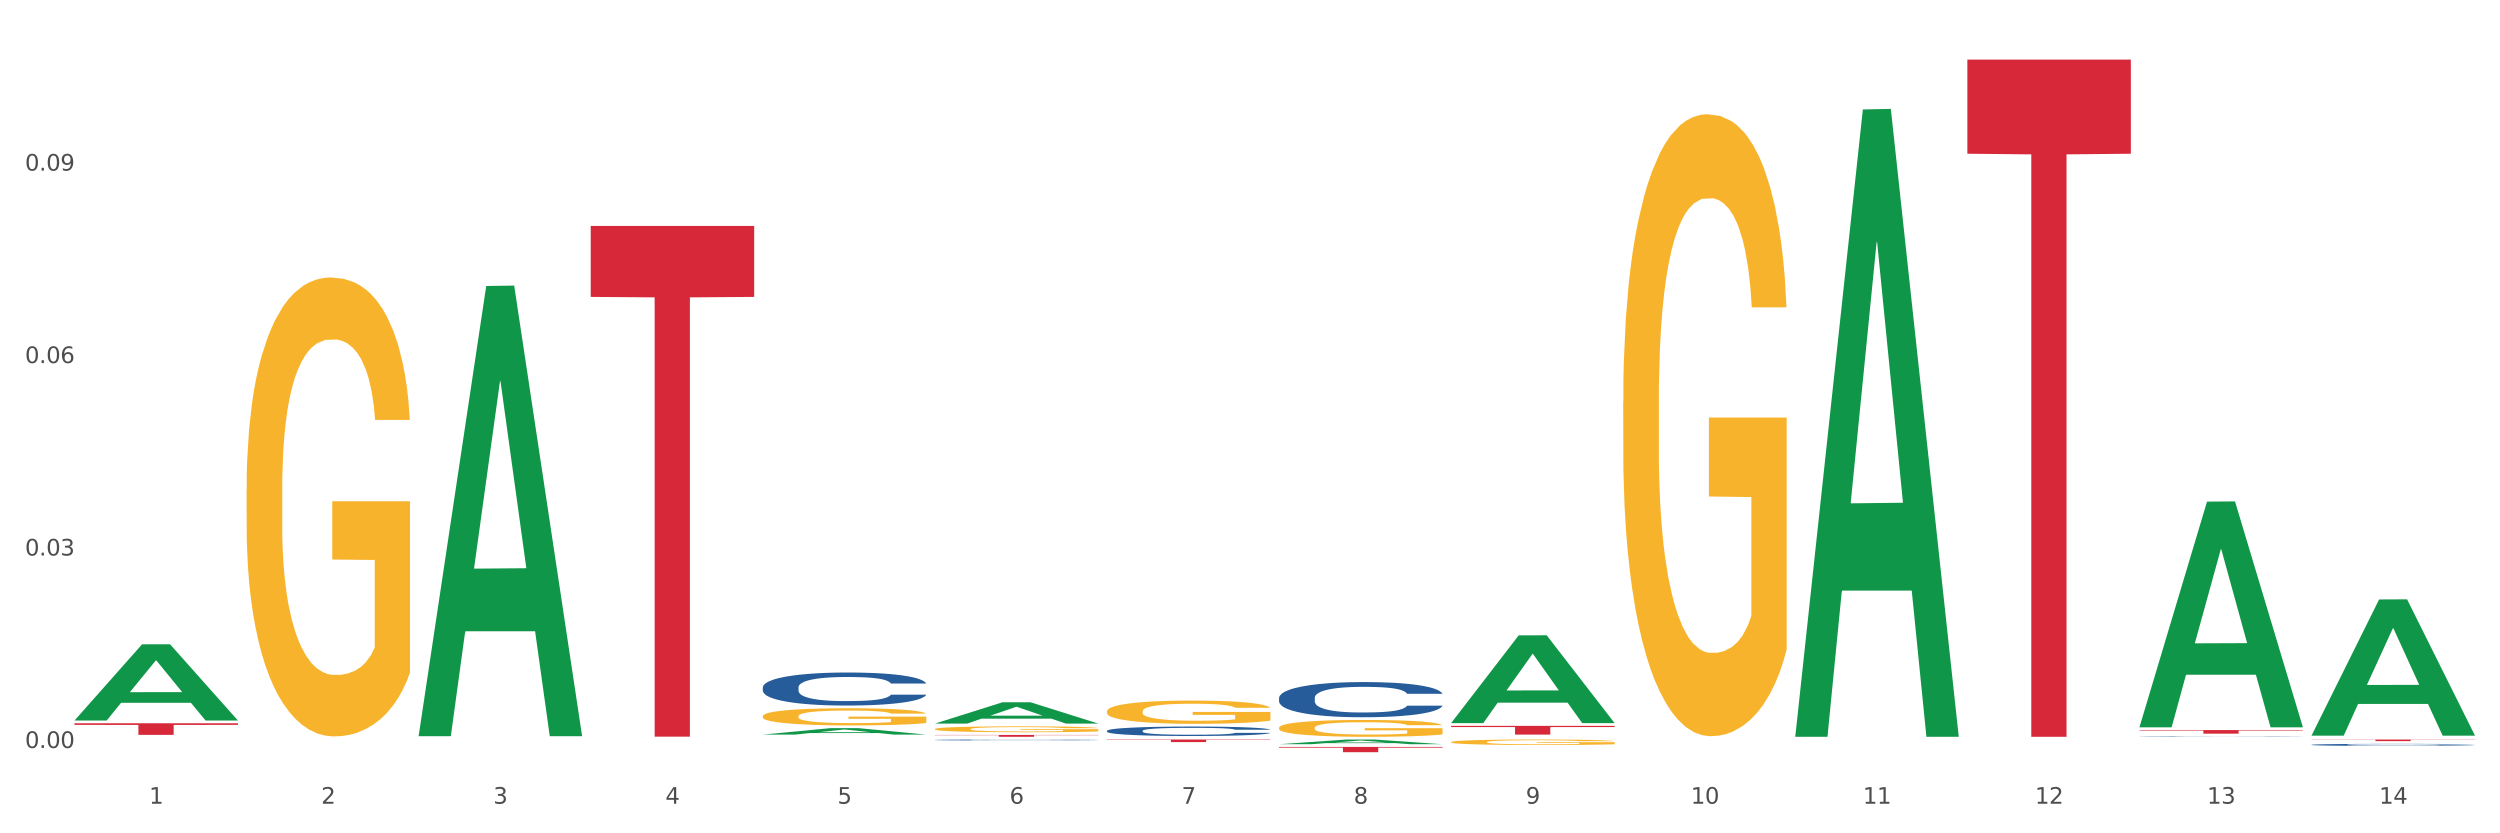
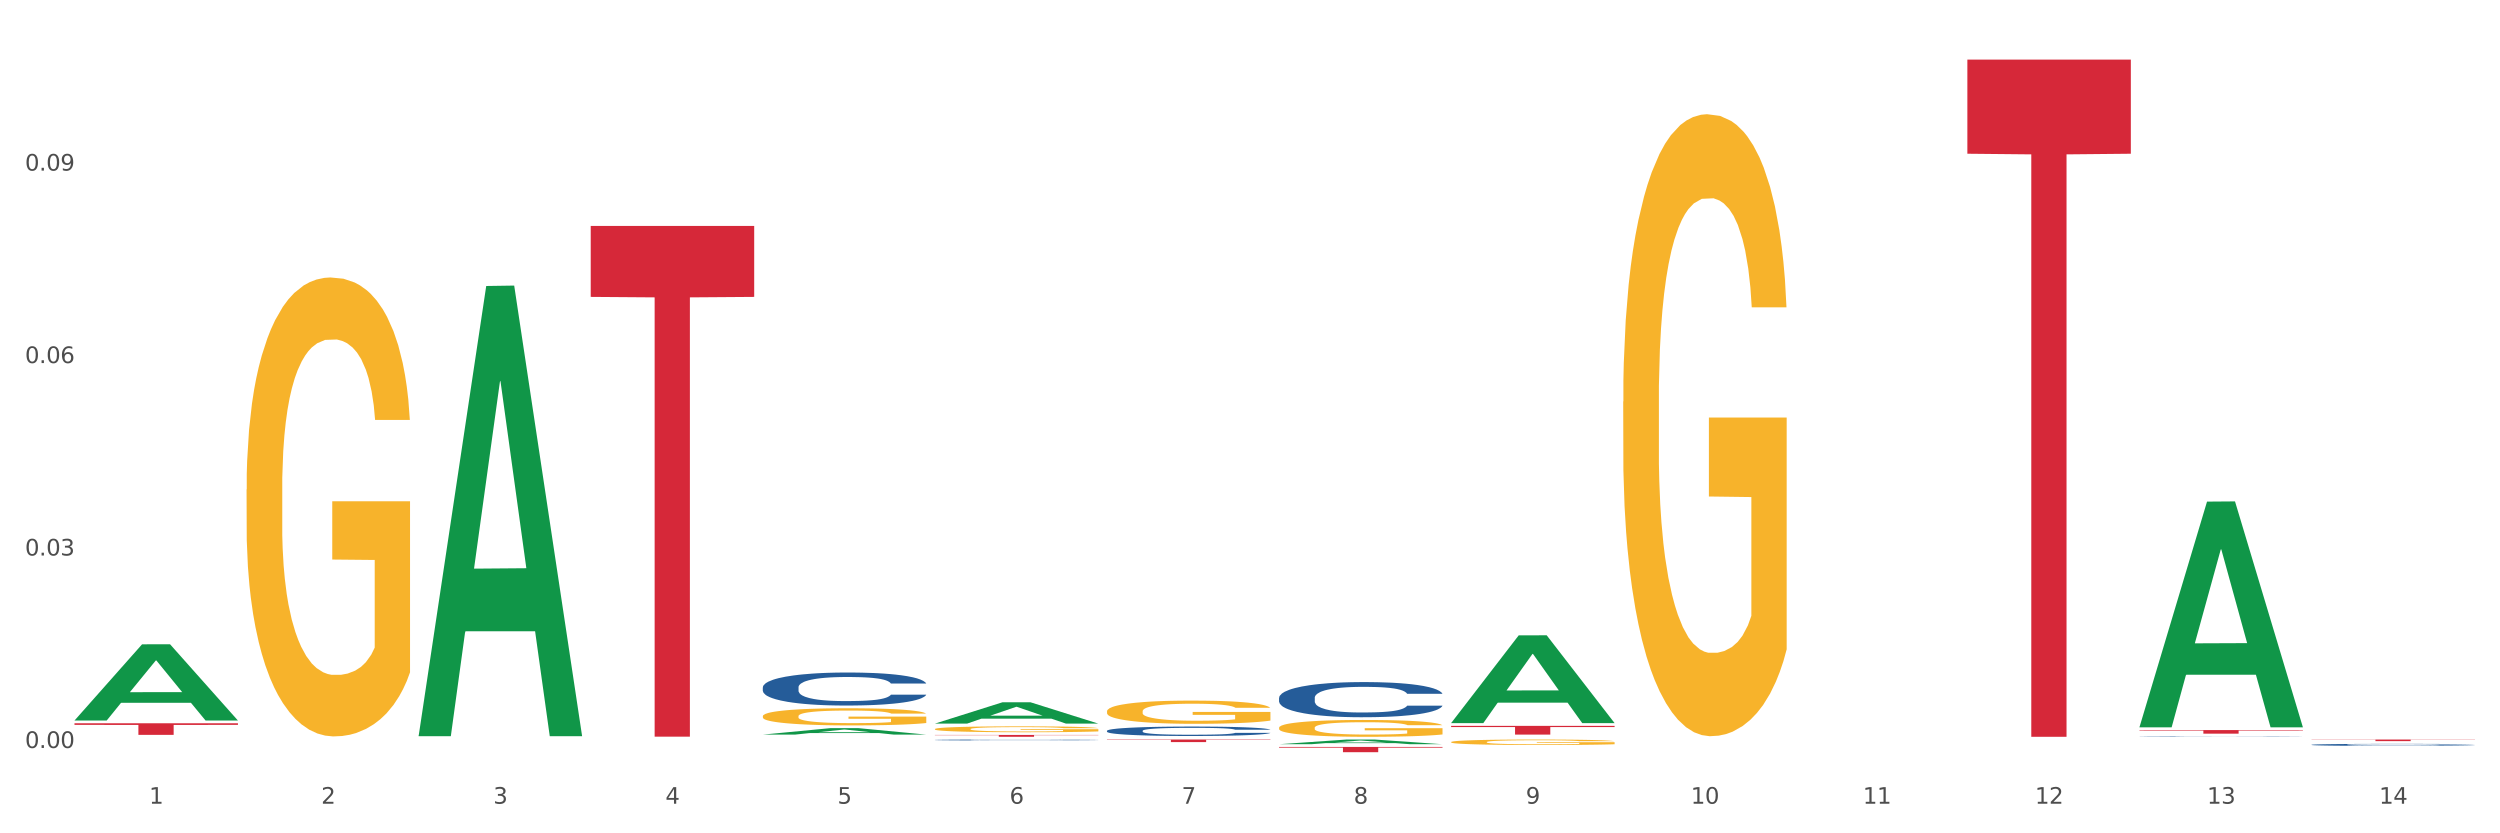
<svg xmlns="http://www.w3.org/2000/svg" xmlns:xlink="http://www.w3.org/1999/xlink" width="1080pt" height="360pt" viewBox="0 0 1080 360" version="1.1">
  <rect x="0" y="0" width="1080" height="360" fill="#333333" stroke="none" />
  <defs>
    <style type="text/css">*{stroke-linejoin: round; stroke-linecap: butt}</style>
  </defs>
  <g id="figure_1">
    <g id="patch_1">
      <path d="M 0 360  L 1080 360  L 1080 0  L 0 0  z " style="fill: #ffffff; stroke: #ffffff; stroke-linejoin: miter" />
    </g>
    <g id="axes_1">
      <g id="matplotlib.axis_1">
        <g id="xtick_1">
          <g id="text_1">
            <g style="fill: #4d4d4d" transform="translate(64.432 347.204) scale(0.096 -0.096)">
              <defs>
                <path id="DejaVuSans-31" d="M 794 531  L 1825 531  L 1825 4091  L 703 3866  L 703 4441  L 1819 4666  L 2450 4666  L 2450 531  L 3481 531  L 3481 0  L 794 0  L 794 531  z " transform="scale(0.016)" />
              </defs>
              <use xlink:href="#DejaVuSans-31" />
            </g>
          </g>
        </g>
        <g id="xtick_2">
          <g id="text_2">
            <g style="fill: #4d4d4d" transform="translate(138.771 347.204) scale(0.096 -0.096)">
              <defs>
                <path id="DejaVuSans-32" d="M 1228 531  L 3431 531  L 3431 0  L 469 0  L 469 531  Q 828 903 1448 1529  Q 2069 2156 2228 2338  Q 2531 2678 2651 2914  Q 2772 3150 2772 3378  Q 2772 3750 2511 3984  Q 2250 4219 1831 4219  Q 1534 4219 1204 4116  Q 875 4013 500 3803  L 500 4441  Q 881 4594 1212 4672  Q 1544 4750 1819 4750  Q 2544 4750 2975 4387  Q 3406 4025 3406 3419  Q 3406 3131 3298 2873  Q 3191 2616 2906 2266  Q 2828 2175 2409 1742  Q 1991 1309 1228 531  z " transform="scale(0.016)" />
              </defs>
              <use xlink:href="#DejaVuSans-32" />
            </g>
          </g>
        </g>
        <g id="xtick_3">
          <g id="text_3">
            <g style="fill: #4d4d4d" transform="translate(213.109 347.204) scale(0.096 -0.096)">
              <defs>
                <path id="DejaVuSans-33" d="M 2597 2516  Q 3050 2419 3304 2112  Q 3559 1806 3559 1356  Q 3559 666 3084 287  Q 2609 -91 1734 -91  Q 1441 -91 1130 -33  Q 819 25 488 141  L 488 750  Q 750 597 1062 519  Q 1375 441 1716 441  Q 2309 441 2620 675  Q 2931 909 2931 1356  Q 2931 1769 2642 2001  Q 2353 2234 1838 2234  L 1294 2234  L 1294 2753  L 1863 2753  Q 2328 2753 2575 2939  Q 2822 3125 2822 3475  Q 2822 3834 2567 4026  Q 2313 4219 1838 4219  Q 1578 4219 1281 4162  Q 984 4106 628 3988  L 628 4550  Q 988 4650 1302 4700  Q 1616 4750 1894 4750  Q 2613 4750 3031 4423  Q 3450 4097 3450 3541  Q 3450 3153 3228 2886  Q 3006 2619 2597 2516  z " transform="scale(0.016)" />
              </defs>
              <use xlink:href="#DejaVuSans-33" />
            </g>
          </g>
        </g>
        <g id="xtick_4">
          <g id="text_4">
            <g style="fill: #4d4d4d" transform="translate(287.448 347.204) scale(0.096 -0.096)">
              <defs>
                <path id="DejaVuSans-34" d="M 2419 4116  L 825 1625  L 2419 1625  L 2419 4116  z M 2253 4666  L 3047 4666  L 3047 1625  L 3713 1625  L 3713 1100  L 3047 1100  L 3047 0  L 2419 0  L 2419 1100  L 313 1100  L 313 1709  L 2253 4666  z " transform="scale(0.016)" />
              </defs>
              <use xlink:href="#DejaVuSans-34" />
            </g>
          </g>
        </g>
        <g id="xtick_5">
          <g id="text_5">
            <g style="fill: #4d4d4d" transform="translate(361.787 347.204) scale(0.096 -0.096)">
              <defs>
                <path id="DejaVuSans-35" d="M 691 4666  L 3169 4666  L 3169 4134  L 1269 4134  L 1269 2991  Q 1406 3038 1543 3061  Q 1681 3084 1819 3084  Q 2600 3084 3056 2656  Q 3513 2228 3513 1497  Q 3513 744 3044 326  Q 2575 -91 1722 -91  Q 1428 -91 1123 -41  Q 819 9 494 109  L 494 744  Q 775 591 1075 516  Q 1375 441 1709 441  Q 2250 441 2565 725  Q 2881 1009 2881 1497  Q 2881 1984 2565 2268  Q 2250 2553 1709 2553  Q 1456 2553 1204 2497  Q 953 2441 691 2322  L 691 4666  z " transform="scale(0.016)" />
              </defs>
              <use xlink:href="#DejaVuSans-35" />
            </g>
          </g>
        </g>
        <g id="xtick_6">
          <g id="text_6">
            <g style="fill: #4d4d4d" transform="translate(436.125 347.204) scale(0.096 -0.096)">
              <defs>
                <path id="DejaVuSans-36" d="M 2113 2584  Q 1688 2584 1439 2293  Q 1191 2003 1191 1497  Q 1191 994 1439 701  Q 1688 409 2113 409  Q 2538 409 2786 701  Q 3034 994 3034 1497  Q 3034 2003 2786 2293  Q 2538 2584 2113 2584  z M 3366 4563  L 3366 3988  Q 3128 4100 2886 4159  Q 2644 4219 2406 4219  Q 1781 4219 1451 3797  Q 1122 3375 1075 2522  Q 1259 2794 1537 2939  Q 1816 3084 2150 3084  Q 2853 3084 3261 2657  Q 3669 2231 3669 1497  Q 3669 778 3244 343  Q 2819 -91 2113 -91  Q 1303 -91 875 529  Q 447 1150 447 2328  Q 447 3434 972 4092  Q 1497 4750 2381 4750  Q 2619 4750 2861 4703  Q 3103 4656 3366 4563  z " transform="scale(0.016)" />
              </defs>
              <use xlink:href="#DejaVuSans-36" />
            </g>
          </g>
        </g>
        <g id="xtick_7">
          <g id="text_7">
            <g style="fill: #4d4d4d" transform="translate(510.464 347.204) scale(0.096 -0.096)">
              <defs>
                <path id="DejaVuSans-37" d="M 525 4666  L 3525 4666  L 3525 4397  L 1831 0  L 1172 0  L 2766 4134  L 525 4134  L 525 4666  z " transform="scale(0.016)" />
              </defs>
              <use xlink:href="#DejaVuSans-37" />
            </g>
          </g>
        </g>
        <g id="xtick_8">
          <g id="text_8">
            <g style="fill: #4d4d4d" transform="translate(584.803 347.204) scale(0.096 -0.096)">
              <defs>
                <path id="DejaVuSans-38" d="M 2034 2216  Q 1584 2216 1326 1975  Q 1069 1734 1069 1313  Q 1069 891 1326 650  Q 1584 409 2034 409  Q 2484 409 2743 651  Q 3003 894 3003 1313  Q 3003 1734 2745 1975  Q 2488 2216 2034 2216  z M 1403 2484  Q 997 2584 770 2862  Q 544 3141 544 3541  Q 544 4100 942 4425  Q 1341 4750 2034 4750  Q 2731 4750 3128 4425  Q 3525 4100 3525 3541  Q 3525 3141 3298 2862  Q 3072 2584 2669 2484  Q 3125 2378 3379 2068  Q 3634 1759 3634 1313  Q 3634 634 3220 271  Q 2806 -91 2034 -91  Q 1263 -91 848 271  Q 434 634 434 1313  Q 434 1759 690 2068  Q 947 2378 1403 2484  z M 1172 3481  Q 1172 3119 1398 2916  Q 1625 2713 2034 2713  Q 2441 2713 2670 2916  Q 2900 3119 2900 3481  Q 2900 3844 2670 4047  Q 2441 4250 2034 4250  Q 1625 4250 1398 4047  Q 1172 3844 1172 3481  z " transform="scale(0.016)" />
              </defs>
              <use xlink:href="#DejaVuSans-38" />
            </g>
          </g>
        </g>
        <g id="xtick_9">
          <g id="text_9">
            <g style="fill: #4d4d4d" transform="translate(659.142 347.204) scale(0.096 -0.096)">
              <defs>
                <path id="DejaVuSans-39" d="M 703 97  L 703 672  Q 941 559 1184 500  Q 1428 441 1663 441  Q 2288 441 2617 861  Q 2947 1281 2994 2138  Q 2813 1869 2534 1725  Q 2256 1581 1919 1581  Q 1219 1581 811 2004  Q 403 2428 403 3163  Q 403 3881 828 4315  Q 1253 4750 1959 4750  Q 2769 4750 3195 4129  Q 3622 3509 3622 2328  Q 3622 1225 3098 567  Q 2575 -91 1691 -91  Q 1453 -91 1209 -44  Q 966 3 703 97  z M 1959 2075  Q 2384 2075 2632 2365  Q 2881 2656 2881 3163  Q 2881 3666 2632 3958  Q 2384 4250 1959 4250  Q 1534 4250 1286 3958  Q 1038 3666 1038 3163  Q 1038 2656 1286 2365  Q 1534 2075 1959 2075  z " transform="scale(0.016)" />
              </defs>
              <use xlink:href="#DejaVuSans-39" />
            </g>
          </g>
        </g>
        <g id="xtick_10">
          <g id="text_10">
            <g style="fill: #4d4d4d" transform="translate(730.426 347.204) scale(0.096 -0.096)">
              <defs>
                <path id="DejaVuSans-30" d="M 2034 4250  Q 1547 4250 1301 3770  Q 1056 3291 1056 2328  Q 1056 1369 1301 889  Q 1547 409 2034 409  Q 2525 409 2770 889  Q 3016 1369 3016 2328  Q 3016 3291 2770 3770  Q 2525 4250 2034 4250  z M 2034 4750  Q 2819 4750 3233 4129  Q 3647 3509 3647 2328  Q 3647 1150 3233 529  Q 2819 -91 2034 -91  Q 1250 -91 836 529  Q 422 1150 422 2328  Q 422 3509 836 4129  Q 1250 4750 2034 4750  z " transform="scale(0.016)" />
              </defs>
              <use xlink:href="#DejaVuSans-31" />
              <use xlink:href="#DejaVuSans-30" transform="translate(63.623 0)" />
            </g>
          </g>
        </g>
        <g id="xtick_11">
          <g id="text_11">
            <g style="fill: #4d4d4d" transform="translate(804.765 347.204) scale(0.096 -0.096)">
              <use xlink:href="#DejaVuSans-31" />
              <use xlink:href="#DejaVuSans-31" transform="translate(63.623 0)" />
            </g>
          </g>
        </g>
        <g id="xtick_12">
          <g id="text_12">
            <g style="fill: #4d4d4d" transform="translate(879.104 347.204) scale(0.096 -0.096)">
              <use xlink:href="#DejaVuSans-31" />
              <use xlink:href="#DejaVuSans-32" transform="translate(63.623 0)" />
            </g>
          </g>
        </g>
        <g id="xtick_13">
          <g id="text_13">
            <g style="fill: #4d4d4d" transform="translate(953.442 347.204) scale(0.096 -0.096)">
              <use xlink:href="#DejaVuSans-31" />
              <use xlink:href="#DejaVuSans-33" transform="translate(63.623 0)" />
            </g>
          </g>
        </g>
        <g id="xtick_14">
          <g id="text_14">
            <g style="fill: #4d4d4d" transform="translate(1027.781 347.204) scale(0.096 -0.096)">
              <use xlink:href="#DejaVuSans-31" />
              <use xlink:href="#DejaVuSans-34" transform="translate(63.623 0)" />
            </g>
          </g>
        </g>
        <g id="xtick_15" />
        <g id="xtick_16" />
        <g id="xtick_17" />
        <g id="xtick_18" />
        <g id="xtick_19" />
        <g id="xtick_20" />
        <g id="xtick_21" />
        <g id="xtick_22" />
        <g id="xtick_23" />
        <g id="xtick_24" />
        <g id="xtick_25" />
        <g id="xtick_26" />
        <g id="xtick_27" />
      </g>
      <g id="matplotlib.axis_2">
        <g id="ytick_1">
          <g id="text_15">
            <g style="fill: #4d4d4d" transform="translate(10.8 323.122) scale(0.096 -0.096)">
              <defs>
                <path id="DejaVuSans-2e" d="M 684 794  L 1344 794  L 1344 0  L 684 0  L 684 794  z " transform="scale(0.016)" />
              </defs>
              <use xlink:href="#DejaVuSans-30" />
              <use xlink:href="#DejaVuSans-2e" transform="translate(63.623 0)" />
              <use xlink:href="#DejaVuSans-30" transform="translate(95.41 0)" />
              <use xlink:href="#DejaVuSans-30" transform="translate(159.033 0)" />
            </g>
          </g>
        </g>
        <g id="ytick_2">
          <g id="text_16">
            <g style="fill: #4d4d4d" transform="translate(10.8 239.983) scale(0.096 -0.096)">
              <use xlink:href="#DejaVuSans-30" />
              <use xlink:href="#DejaVuSans-2e" transform="translate(63.623 0)" />
              <use xlink:href="#DejaVuSans-30" transform="translate(95.41 0)" />
              <use xlink:href="#DejaVuSans-33" transform="translate(159.033 0)" />
            </g>
          </g>
        </g>
        <g id="ytick_3">
          <g id="text_17">
            <g style="fill: #4d4d4d" transform="translate(10.8 156.844) scale(0.096 -0.096)">
              <use xlink:href="#DejaVuSans-30" />
              <use xlink:href="#DejaVuSans-2e" transform="translate(63.623 0)" />
              <use xlink:href="#DejaVuSans-30" transform="translate(95.41 0)" />
              <use xlink:href="#DejaVuSans-36" transform="translate(159.033 0)" />
            </g>
          </g>
        </g>
        <g id="ytick_4">
          <g id="text_18">
            <g style="fill: #4d4d4d" transform="translate(10.8 73.705) scale(0.096 -0.096)">
              <use xlink:href="#DejaVuSans-30" />
              <use xlink:href="#DejaVuSans-2e" transform="translate(63.623 0)" />
              <use xlink:href="#DejaVuSans-30" transform="translate(95.41 0)" />
              <use xlink:href="#DejaVuSans-39" transform="translate(159.033 0)" />
            </g>
          </g>
        </g>
        <g id="ytick_5" />
        <g id="ytick_6" />
        <g id="ytick_7" />
        <g id="ytick_8" />
      </g>
      <g id="PolyCollection_1">
        <path d="M 32.175 311.223  L 32.248 311.192  L 61.37 278.343  L 73.456 278.312  L 102.797 311.285  L 88.818 311.285  L 82.484 303.606  L 52.415 303.606  L 52.197 303.73  L 46.081 311.285  L 32.175 311.285  L 32.175 311.223  L 56.201 299.024  L 78.698 298.993  L 67.559 285.34  L 67.413 285.278  L 67.267 285.371  L 56.128 298.993  L 56.201 299.024  L 32.175 311.223  z " clip-path="url(#p5953a9f8f7)" style="fill: #109648" />
        <path d="M 478.207 315.705  L 478.291 315.701  L 478.291 315.597  L 478.541 315.455  L 479.459 315.194  L 480.628 314.997  L 482.632 314.766  L 483.717 314.669  L 485.136 314.561  L 488.058 314.385  L 491.397 314.236  L 493.734 314.154  L 495.487 314.102  L 499.41 314.009  L 501.664 313.968  L 504.002 313.934  L 506.005 313.912  L 509.344 313.886  L 512.016 313.875  L 515.104 313.871  L 517.692 313.875  L 521.115 313.89  L 526.123 313.934  L 528.043 313.96  L 530.631 314.005  L 533.302 314.065  L 535.473 314.125  L 537.977 314.21  L 540.565 314.322  L 543.069 314.464  L 544.822 314.594  L 546.241 314.732  L 547.493 314.9  L 548.412 315.083  L 548.829 315.235  L 533.553 315.235  L 533.135 315.097  L 532.301 314.948  L 531.466 314.848  L 530.548 314.766  L 529.128 314.672  L 527.876 314.613  L 525.789 314.542  L 523.869 314.497  L 522.283 314.471  L 520.363 314.449  L 516.273 314.426  L 513.351 314.426  L 511.515 314.434  L 509.261 314.453  L 507.341 314.479  L 505.087 314.523  L 503.334 314.572  L 501.581 314.635  L 500.579 314.68  L 499.077 314.762  L 498.075 314.829  L 496.739 314.945  L 495.988 315.027  L 494.652 315.239  L 494.068 315.396  L 493.818 315.504  L 493.651 315.623  L 493.651 316.205  L 494.151 316.466  L 494.569 316.577  L 495.237 316.704  L 496.489 316.868  L 498.325 317.028  L 500.245 317.144  L 501.831 317.215  L 503.334 317.267  L 504.837 317.308  L 506.673 317.345  L 508.176 317.368  L 510.429 317.39  L 513.101 317.401  L 515.188 317.401  L 519.445 317.383  L 521.365 317.364  L 523.202 317.338  L 525.205 317.297  L 526.791 317.252  L 527.709 317.219  L 529.212 317.148  L 530.381 317.073  L 531.382 316.987  L 532.05 316.913  L 532.801 316.801  L 533.386 316.674  L 533.553 316.607  L 548.829 316.607  L 548.495 316.741  L 547.911 316.872  L 546.742 317.047  L 545.824 317.148  L 544.405 317.271  L 542.902 317.375  L 540.815 317.491  L 538.895 317.576  L 536.892 317.651  L 534.721 317.718  L 530.798 317.811  L 529.379 317.837  L 526.374 317.882  L 524.036 317.908  L 520.614 317.934  L 517.108 317.949  L 513.435 317.953  L 510.179 317.945  L 506.59 317.923  L 504.336 317.901  L 501.831 317.867  L 498.91 317.815  L 496.155 317.752  L 493.567 317.677  L 491.146 317.591  L 488.892 317.494  L 485.971 317.334  L 483.8 317.178  L 482.214 317.032  L 481.129 316.909  L 480.044 316.753  L 479.459 316.644  L 478.541 316.384  L 478.207 316.141  L 478.207 315.705  z " clip-path="url(#p5953a9f8f7)" style="fill: #255c99" />
        <path d="M 552.546 301.483  L 552.629 301.469  L 552.629 301.081  L 552.88 300.554  L 553.798 299.583  L 554.967 298.847  L 556.97 297.987  L 558.055 297.627  L 559.475 297.224  L 562.396 296.572  L 565.735 296.017  L 568.073 295.712  L 569.826 295.518  L 573.749 295.171  L 576.003 295.018  L 578.34 294.893  L 580.344 294.81  L 583.683 294.713  L 586.354 294.672  L 589.443 294.658  L 592.031 294.672  L 595.453 294.727  L 600.462 294.893  L 602.382 294.991  L 604.97 295.157  L 607.641 295.379  L 609.811 295.601  L 612.316 295.92  L 614.903 296.336  L 617.408 296.863  L 619.161 297.349  L 620.58 297.862  L 621.832 298.487  L 622.75 299.166  L 623.168 299.735  L 607.891 299.735  L 607.474 299.222  L 606.639 298.667  L 605.804 298.292  L 604.886 297.987  L 603.467 297.64  L 602.215 297.418  L 600.128 297.155  L 598.208 296.988  L 596.622 296.891  L 594.702 296.808  L 590.612 296.725  L 587.69 296.725  L 585.853 296.752  L 583.6 296.822  L 581.68 296.919  L 579.426 297.085  L 577.673 297.266  L 575.92 297.502  L 574.918 297.668  L 573.415 297.973  L 572.414 298.223  L 571.078 298.653  L 570.327 298.958  L 568.991 299.749  L 568.407 300.332  L 568.156 300.734  L 567.989 301.178  L 567.989 303.342  L 568.49 304.313  L 568.908 304.73  L 569.575 305.201  L 570.827 305.812  L 572.664 306.408  L 574.584 306.838  L 576.17 307.102  L 577.673 307.296  L 579.175 307.449  L 581.012 307.588  L 582.514 307.671  L 584.768 307.754  L 587.439 307.796  L 589.526 307.796  L 593.784 307.726  L 595.704 307.657  L 597.54 307.56  L 599.544 307.407  L 601.13 307.241  L 602.048 307.116  L 603.551 306.852  L 604.719 306.575  L 605.721 306.256  L 606.389 305.978  L 607.14 305.562  L 607.724 305.09  L 607.891 304.841  L 623.168 304.841  L 622.834 305.34  L 622.249 305.826  L 621.081 306.478  L 620.163 306.852  L 618.743 307.31  L 617.241 307.699  L 615.154 308.129  L 613.234 308.448  L 611.23 308.725  L 609.06 308.975  L 605.137 309.322  L 603.718 309.419  L 600.712 309.585  L 598.375 309.682  L 594.952 309.78  L 591.446 309.835  L 587.773 309.849  L 584.518 309.821  L 580.928 309.738  L 578.674 309.655  L 576.17 309.53  L 573.248 309.336  L 570.494 309.1  L 567.906 308.822  L 565.485 308.503  L 563.231 308.142  L 560.309 307.546  L 558.139 306.963  L 556.553 306.422  L 555.468 305.964  L 554.382 305.382  L 553.798 304.979  L 552.88 304.008  L 552.546 303.106  L 552.546 301.483  z " clip-path="url(#p5953a9f8f7)" style="fill: #255c99" />
        <path d="M 924.24 318.196  L 924.323 318.196  L 924.323 318.191  L 924.573 318.185  L 925.492 318.173  L 926.66 318.164  L 928.664 318.153  L 929.749 318.149  L 931.168 318.144  L 934.09 318.136  L 937.429 318.129  L 939.766 318.125  L 941.519 318.123  L 945.443 318.118  L 947.697 318.117  L 950.034 318.115  L 952.037 318.114  L 955.377 318.113  L 958.048 318.112  L 961.136 318.112  L 963.724 318.112  L 967.147 318.113  L 972.155 318.115  L 974.075 318.116  L 976.663 318.118  L 979.335 318.121  L 981.505 318.124  L 984.009 318.128  L 986.597 318.133  L 989.101 318.139  L 990.854 318.145  L 992.273 318.152  L 993.526 318.159  L 994.444 318.168  L 994.861 318.175  L 979.585 318.175  L 979.168 318.168  L 978.333 318.162  L 977.498 318.157  L 976.58 318.153  L 975.161 318.149  L 973.908 318.146  L 971.822 318.143  L 969.902 318.141  L 968.316 318.14  L 966.396 318.139  L 962.305 318.138  L 959.383 318.138  L 957.547 318.138  L 955.293 318.139  L 953.373 318.14  L 951.119 318.142  L 949.366 318.144  L 947.613 318.147  L 946.611 318.149  L 945.109 318.153  L 944.107 318.156  L 942.771 318.161  L 942.02 318.165  L 940.685 318.175  L 940.1 318.182  L 939.85 318.187  L 939.683 318.193  L 939.683 318.219  L 940.184 318.231  L 940.601 318.236  L 941.269 318.242  L 942.521 318.25  L 944.358 318.257  L 946.278 318.262  L 947.864 318.266  L 949.366 318.268  L 950.869 318.27  L 952.705 318.272  L 954.208 318.273  L 956.462 318.274  L 959.133 318.274  L 961.22 318.274  L 965.477 318.273  L 967.397 318.273  L 969.234 318.271  L 971.237 318.269  L 972.823 318.267  L 973.742 318.266  L 975.244 318.263  L 976.413 318.259  L 977.415 318.255  L 978.082 318.252  L 978.834 318.247  L 979.418 318.241  L 979.585 318.238  L 994.861 318.238  L 994.527 318.244  L 993.943 318.25  L 992.774 318.258  L 991.856 318.263  L 990.437 318.268  L 988.934 318.273  L 986.847 318.278  L 984.927 318.282  L 982.924 318.286  L 980.754 318.289  L 976.83 318.293  L 975.411 318.294  L 972.406 318.296  L 970.069 318.298  L 966.646 318.299  L 963.14 318.299  L 959.467 318.3  L 956.211 318.299  L 952.622 318.298  L 950.368 318.297  L 947.864 318.296  L 944.942 318.293  L 942.187 318.29  L 939.599 318.287  L 937.178 318.283  L 934.925 318.279  L 932.003 318.271  L 929.832 318.264  L 928.246 318.257  L 927.161 318.252  L 926.076 318.244  L 925.492 318.24  L 924.573 318.228  L 924.24 318.216  L 924.24 318.196  z " clip-path="url(#p5953a9f8f7)" style="fill: #255c99" />
        <path d="M 998.578 321.744  L 998.662 321.743  L 998.662 321.721  L 998.912 321.691  L 999.83 321.635  L 1000.999 321.592  L 1003.003 321.543  L 1004.088 321.522  L 1005.507 321.499  L 1008.429 321.461  L 1011.768 321.429  L 1014.105 321.411  L 1015.858 321.4  L 1019.781 321.38  L 1022.035 321.371  L 1024.373 321.364  L 1026.376 321.359  L 1029.715 321.354  L 1032.387 321.351  L 1035.475 321.351  L 1038.063 321.351  L 1041.486 321.355  L 1046.494 321.364  L 1048.414 321.37  L 1051.002 321.379  L 1053.673 321.392  L 1055.844 321.405  L 1058.348 321.423  L 1060.936 321.447  L 1063.44 321.478  L 1065.193 321.506  L 1066.612 321.535  L 1067.864 321.571  L 1068.783 321.611  L 1069.2 321.643  L 1053.924 321.643  L 1053.506 321.614  L 1052.671 321.582  L 1051.837 321.56  L 1050.918 321.543  L 1049.499 321.523  L 1048.247 321.51  L 1046.16 321.495  L 1044.24 321.485  L 1042.654 321.479  L 1040.734 321.475  L 1036.644 321.47  L 1033.722 321.47  L 1031.886 321.471  L 1029.632 321.475  L 1027.712 321.481  L 1025.458 321.491  L 1023.705 321.501  L 1021.952 321.515  L 1020.95 321.524  L 1019.448 321.542  L 1018.446 321.556  L 1017.11 321.581  L 1016.359 321.599  L 1015.023 321.644  L 1014.439 321.678  L 1014.188 321.701  L 1014.022 321.727  L 1014.022 321.851  L 1014.522 321.907  L 1014.94 321.931  L 1015.608 321.958  L 1016.86 321.994  L 1018.696 322.028  L 1020.616 322.053  L 1022.202 322.068  L 1023.705 322.079  L 1025.207 322.088  L 1027.044 322.096  L 1028.547 322.101  L 1030.8 322.106  L 1033.472 322.108  L 1035.559 322.108  L 1039.816 322.104  L 1041.736 322.1  L 1043.572 322.094  L 1045.576 322.086  L 1047.162 322.076  L 1048.08 322.069  L 1049.583 322.054  L 1050.752 322.038  L 1051.753 322.019  L 1052.421 322.003  L 1053.172 321.979  L 1053.757 321.952  L 1053.924 321.938  L 1069.2 321.938  L 1068.866 321.966  L 1068.282 321.994  L 1067.113 322.032  L 1066.195 322.054  L 1064.776 322.08  L 1063.273 322.102  L 1061.186 322.127  L 1059.266 322.146  L 1057.263 322.162  L 1055.092 322.176  L 1051.169 322.196  L 1049.75 322.202  L 1046.745 322.211  L 1044.407 322.217  L 1040.985 322.222  L 1037.479 322.226  L 1033.806 322.226  L 1030.55 322.225  L 1026.96 322.22  L 1024.707 322.215  L 1022.202 322.208  L 1019.281 322.197  L 1016.526 322.183  L 1013.938 322.167  L 1011.517 322.149  L 1009.263 322.128  L 1006.342 322.094  L 1004.171 322.06  L 1002.585 322.029  L 1001.5 322.002  L 1000.415 321.969  L 999.83 321.946  L 998.912 321.89  L 998.578 321.838  L 998.578 321.744  z " clip-path="url(#p5953a9f8f7)" style="fill: #255c99" />
        <path d="M 329.53 309.393  L 329.613 309.386  L 329.613 309.142  L 329.78 308.933  L 330.614 308.425  L 331.864 308.005  L 332.782 307.782  L 333.699 307.599  L 334.783 307.416  L 336.117 307.227  L 338.535 306.949  L 340.036 306.807  L 341.87 306.658  L 345.205 306.442  L 347.623 306.32  L 350.124 306.218  L 354.21 306.097  L 356.878 306.042  L 359.713 306.002  L 363.131 305.975  L 365.716 305.968  L 371.386 305.988  L 376.222 306.049  L 378.557 306.097  L 381.558 306.178  L 383.142 306.232  L 385.727 306.34  L 388.395 306.482  L 390.23 306.604  L 392.981 306.834  L 395.066 307.064  L 396.983 307.349  L 397.984 307.545  L 398.734 307.728  L 399.401 307.938  L 400.068 308.269  L 385.06 308.269  L 384.476 308.032  L 383.559 307.809  L 382.225 307.592  L 381.058 307.457  L 379.057 307.288  L 377.222 307.18  L 375.305 307.098  L 372.97 307.031  L 371.136 306.997  L 368.551 306.97  L 363.465 306.976  L 360.046 307.031  L 357.712 307.098  L 356.211 307.159  L 354.877 307.227  L 353.376 307.322  L 351.625 307.464  L 350.375 307.592  L 349.124 307.755  L 348.123 307.917  L 347.206 308.107  L 346.456 308.31  L 345.872 308.52  L 345.372 308.777  L 344.955 309.203  L 344.955 310.13  L 345.122 310.34  L 345.539 310.618  L 346.039 310.828  L 346.873 311.078  L 347.623 311.247  L 349.04 311.491  L 350.625 311.694  L 351.875 311.823  L 353.126 311.931  L 355.294 312.08  L 357.712 312.202  L 359.796 312.276  L 362.631 312.344  L 364.549 312.371  L 366.216 312.384  L 370.302 312.384  L 373.22 312.364  L 376.472 312.317  L 378.973 312.256  L 381.058 312.181  L 383.392 312.059  L 384.893 311.944  L 384.893 310.53  L 366.55 310.523  L 366.55 309.582  L 400.152 309.582  L 400.152 312.344  L 398.734 312.486  L 397.15 312.614  L 395.482 312.729  L 392.981 312.872  L 389.979 313.007  L 387.311 313.102  L 384.476 313.183  L 381.141 313.257  L 376.806 313.325  L 374.137 313.352  L 370.802 313.372  L 366.884 313.379  L 363.465 313.366  L 360.13 313.332  L 356.628 313.271  L 353.209 313.183  L 350.625 313.095  L 348.04 312.987  L 345.288 312.845  L 343.121 312.709  L 341.453 312.587  L 339.619 312.432  L 337.618 312.229  L 336.117 312.046  L 334.783 311.856  L 333.365 311.613  L 332.365 311.403  L 331.364 311.139  L 330.781 310.943  L 330.113 310.638  L 329.613 310.212  L 329.53 309.393  z " clip-path="url(#p5953a9f8f7)" style="fill: #f7b32b" />
        <path d="M 403.869 314.957  L 403.952 314.954  L 403.952 314.871  L 404.119 314.798  L 404.952 314.624  L 406.203 314.48  L 407.12 314.403  L 408.037 314.34  L 409.121 314.277  L 410.455 314.212  L 412.873 314.117  L 414.374 314.068  L 416.209 314.017  L 419.544 313.942  L 421.962 313.9  L 424.463 313.865  L 428.549 313.824  L 431.217 313.805  L 434.052 313.791  L 437.47 313.782  L 440.055 313.779  L 445.725 313.786  L 450.561 313.807  L 452.895 313.824  L 455.897 313.851  L 457.481 313.87  L 460.066 313.907  L 462.734 313.956  L 464.568 313.998  L 467.32 314.077  L 469.404 314.156  L 471.322 314.254  L 472.322 314.321  L 473.073 314.384  L 473.74 314.456  L 474.407 314.57  L 459.399 314.57  L 458.815 314.489  L 457.898 314.412  L 456.564 314.338  L 455.397 314.291  L 453.396 314.233  L 451.561 314.196  L 449.643 314.168  L 447.309 314.145  L 445.475 314.133  L 442.89 314.124  L 437.804 314.126  L 434.385 314.145  L 432.051 314.168  L 430.55 314.189  L 429.216 314.212  L 427.715 314.245  L 425.964 314.294  L 424.713 314.338  L 423.463 314.394  L 422.462 314.449  L 421.545 314.515  L 420.794 314.584  L 420.211 314.657  L 419.711 314.745  L 419.294 314.892  L 419.294 315.21  L 419.46 315.282  L 419.877 315.378  L 420.378 315.45  L 421.211 315.536  L 421.962 315.594  L 423.379 315.678  L 424.963 315.748  L 426.214 315.792  L 427.465 315.829  L 429.633 315.88  L 432.051 315.922  L 434.135 315.948  L 436.97 315.971  L 438.888 315.98  L 440.555 315.985  L 444.641 315.985  L 447.559 315.978  L 450.811 315.962  L 453.312 315.941  L 455.397 315.915  L 457.731 315.873  L 459.232 315.834  L 459.232 315.348  L 440.889 315.345  L 440.889 315.022  L 474.49 315.022  L 474.49 315.971  L 473.073 316.02  L 471.489 316.064  L 469.821 316.104  L 467.32 316.153  L 464.318 316.199  L 461.65 316.232  L 458.815 316.26  L 455.48 316.285  L 451.144 316.309  L 448.476 316.318  L 445.141 316.325  L 441.222 316.327  L 437.804 316.323  L 434.469 316.311  L 430.967 316.29  L 427.548 316.26  L 424.963 316.229  L 422.379 316.192  L 419.627 316.143  L 417.459 316.097  L 415.792 316.055  L 413.957 316.001  L 411.956 315.932  L 410.455 315.869  L 409.121 315.804  L 407.704 315.72  L 406.703 315.648  L 405.703 315.557  L 405.119 315.49  L 404.452 315.385  L 403.952 315.238  L 403.869 314.957  z " clip-path="url(#p5953a9f8f7)" style="fill: #f7b32b" />
        <path d="M 478.207 307.296  L 478.291 307.287  L 478.291 306.957  L 478.457 306.673  L 479.291 305.985  L 480.542 305.417  L 481.459 305.114  L 482.376 304.867  L 483.46 304.619  L 484.794 304.362  L 487.212 303.987  L 488.713 303.794  L 490.547 303.592  L 493.882 303.299  L 496.3 303.134  L 498.802 302.996  L 502.887 302.831  L 505.555 302.758  L 508.39 302.703  L 511.809 302.666  L 514.394 302.657  L 520.063 302.685  L 524.899 302.767  L 527.234 302.831  L 530.236 302.941  L 531.82 303.015  L 534.405 303.161  L 537.073 303.354  L 538.907 303.519  L 541.658 303.831  L 543.743 304.142  L 545.661 304.528  L 546.661 304.793  L 547.412 305.041  L 548.079 305.325  L 548.746 305.774  L 533.737 305.774  L 533.154 305.453  L 532.237 305.151  L 530.903 304.858  L 529.735 304.674  L 527.734 304.445  L 525.9 304.298  L 523.982 304.188  L 521.648 304.097  L 519.813 304.051  L 517.228 304.014  L 512.142 304.023  L 508.724 304.097  L 506.389 304.188  L 504.888 304.271  L 503.554 304.362  L 502.054 304.491  L 500.303 304.683  L 499.052 304.858  L 497.801 305.078  L 496.801 305.298  L 495.884 305.554  L 495.133 305.829  L 494.549 306.114  L 494.049 306.462  L 493.632 307.04  L 493.632 308.296  L 493.799 308.58  L 494.216 308.956  L 494.716 309.24  L 495.55 309.579  L 496.3 309.808  L 497.718 310.138  L 499.302 310.413  L 500.553 310.588  L 501.803 310.734  L 503.971 310.936  L 506.389 311.101  L 508.474 311.202  L 511.309 311.293  L 513.226 311.33  L 514.894 311.348  L 518.979 311.348  L 521.898 311.321  L 525.149 311.257  L 527.651 311.174  L 529.735 311.073  L 532.07 310.908  L 533.571 310.753  L 533.571 308.836  L 515.227 308.827  L 515.227 307.553  L 548.829 307.553  L 548.829 311.293  L 547.412 311.486  L 545.827 311.66  L 544.16 311.816  L 541.658 312.009  L 538.657 312.192  L 535.989 312.32  L 533.154 312.43  L 529.819 312.531  L 525.483 312.623  L 522.815 312.659  L 519.48 312.687  L 515.561 312.696  L 512.142 312.678  L 508.807 312.632  L 505.305 312.549  L 501.887 312.43  L 499.302 312.311  L 496.717 312.164  L 493.966 311.972  L 491.798 311.789  L 490.13 311.624  L 488.296 311.413  L 486.295 311.138  L 484.794 310.89  L 483.46 310.633  L 482.043 310.303  L 481.042 310.019  L 480.042 309.662  L 479.458 309.396  L 478.791 308.983  L 478.291 308.406  L 478.207 307.296  z " clip-path="url(#p5953a9f8f7)" style="fill: #f7b32b" />
        <path d="M 552.546 314.386  L 552.629 314.379  L 552.629 314.14  L 552.796 313.934  L 553.63 313.436  L 554.881 313.024  L 555.798 312.804  L 556.715 312.625  L 557.799 312.446  L 559.133 312.26  L 561.551 311.987  L 563.052 311.848  L 564.886 311.701  L 568.221 311.489  L 570.639 311.369  L 573.141 311.27  L 577.226 311.15  L 579.894 311.097  L 582.729 311.057  L 586.148 311.03  L 588.732 311.024  L 594.402 311.044  L 599.238 311.103  L 601.573 311.15  L 604.574 311.23  L 606.158 311.283  L 608.743 311.389  L 611.411 311.529  L 613.246 311.648  L 615.997 311.874  L 618.082 312.1  L 619.999 312.379  L 621 312.572  L 621.75 312.751  L 622.417 312.957  L 623.084 313.283  L 608.076 313.283  L 607.493 313.05  L 606.575 312.831  L 605.241 312.618  L 604.074 312.486  L 602.073 312.319  L 600.239 312.213  L 598.321 312.133  L 595.986 312.067  L 594.152 312.034  L 591.567 312.007  L 586.481 312.014  L 583.063 312.067  L 580.728 312.133  L 579.227 312.193  L 577.893 312.26  L 576.392 312.353  L 574.641 312.492  L 573.391 312.618  L 572.14 312.778  L 571.139 312.937  L 570.222 313.123  L 569.472 313.323  L 568.888 313.529  L 568.388 313.781  L 567.971 314.2  L 567.971 315.11  L 568.138 315.316  L 568.555 315.589  L 569.055 315.795  L 569.889 316.04  L 570.639 316.207  L 572.057 316.446  L 573.641 316.645  L 574.891 316.771  L 576.142 316.878  L 578.31 317.024  L 580.728 317.143  L 582.812 317.217  L 585.647 317.283  L 587.565 317.31  L 589.233 317.323  L 593.318 317.323  L 596.236 317.303  L 599.488 317.256  L 601.99 317.197  L 604.074 317.124  L 606.409 317.004  L 607.909 316.891  L 607.909 315.502  L 589.566 315.496  L 589.566 314.572  L 623.168 314.572  L 623.168 317.283  L 621.75 317.423  L 620.166 317.549  L 618.499 317.662  L 615.997 317.801  L 612.996 317.934  L 610.327 318.027  L 607.493 318.107  L 604.157 318.18  L 599.822 318.246  L 597.154 318.273  L 593.818 318.293  L 589.9 318.3  L 586.481 318.286  L 583.146 318.253  L 579.644 318.193  L 576.226 318.107  L 573.641 318.021  L 571.056 317.914  L 568.305 317.775  L 566.137 317.642  L 564.469 317.522  L 562.635 317.369  L 560.634 317.17  L 559.133 316.991  L 557.799 316.805  L 556.381 316.565  L 555.381 316.359  L 554.38 316.1  L 553.797 315.908  L 553.13 315.609  L 552.629 315.19  L 552.546 314.386  z " clip-path="url(#p5953a9f8f7)" style="fill: #f7b32b" />
        <path d="M 626.885 320.571  L 626.968 320.568  L 626.968 320.49  L 627.135 320.423  L 627.969 320.261  L 629.219 320.127  L 630.136 320.055  L 631.054 319.997  L 632.138 319.938  L 633.472 319.877  L 635.89 319.789  L 637.39 319.743  L 639.225 319.695  L 642.56 319.626  L 644.978 319.587  L 647.479 319.555  L 651.565 319.516  L 654.233 319.498  L 657.068 319.485  L 660.486 319.477  L 663.071 319.474  L 668.741 319.481  L 673.577 319.5  L 675.911 319.516  L 678.913 319.542  L 680.497 319.559  L 683.082 319.594  L 685.75 319.639  L 687.584 319.678  L 690.336 319.752  L 692.42 319.825  L 694.338 319.916  L 695.339 319.979  L 696.089 320.038  L 696.756 320.105  L 697.423 320.211  L 682.415 320.211  L 681.831 320.135  L 680.914 320.064  L 679.58 319.994  L 678.413 319.951  L 676.412 319.897  L 674.577 319.862  L 672.66 319.836  L 670.325 319.815  L 668.491 319.804  L 665.906 319.795  L 660.82 319.797  L 657.401 319.815  L 655.067 319.836  L 653.566 319.856  L 652.232 319.877  L 650.731 319.908  L 648.98 319.953  L 647.729 319.994  L 646.479 320.046  L 645.478 320.098  L 644.561 320.159  L 643.811 320.224  L 643.227 320.291  L 642.727 320.373  L 642.31 320.51  L 642.31 320.807  L 642.476 320.874  L 642.893 320.963  L 643.394 321.03  L 644.227 321.11  L 644.978 321.164  L 646.395 321.242  L 647.979 321.307  L 649.23 321.348  L 650.481 321.383  L 652.649 321.431  L 655.067 321.47  L 657.151 321.493  L 659.986 321.515  L 661.904 321.524  L 663.571 321.528  L 667.657 321.528  L 670.575 321.522  L 673.827 321.506  L 676.328 321.487  L 678.413 321.463  L 680.747 321.424  L 682.248 321.387  L 682.248 320.935  L 663.905 320.932  L 663.905 320.631  L 697.506 320.631  L 697.506 321.515  L 696.089 321.561  L 694.505 321.602  L 692.837 321.639  L 690.336 321.684  L 687.334 321.727  L 684.666 321.758  L 681.831 321.784  L 678.496 321.808  L 674.16 321.829  L 671.492 321.838  L 668.157 321.844  L 664.238 321.847  L 660.82 321.842  L 657.485 321.831  L 653.983 321.812  L 650.564 321.784  L 647.979 321.756  L 645.395 321.721  L 642.643 321.675  L 640.475 321.632  L 638.808 321.593  L 636.974 321.543  L 634.972 321.478  L 633.472 321.42  L 632.138 321.359  L 630.72 321.281  L 629.72 321.214  L 628.719 321.129  L 628.135 321.067  L 627.468 320.969  L 626.968 320.833  L 626.885 320.571  z " clip-path="url(#p5953a9f8f7)" style="fill: #f7b32b" />
        <path d="M 701.223 173.506  L 701.307 173.261  L 701.307 164.426  L 701.474 156.819  L 702.307 138.414  L 703.558 123.199  L 704.475 115.1  L 705.392 108.475  L 706.476 101.849  L 707.81 94.978  L 710.228 84.916  L 711.729 79.763  L 713.563 74.364  L 716.899 66.511  L 719.317 62.094  L 721.818 58.413  L 725.903 53.996  L 728.572 52.032  L 731.406 50.56  L 734.825 49.578  L 737.41 49.333  L 743.08 50.069  L 747.915 52.278  L 750.25 53.996  L 753.252 56.94  L 754.836 58.904  L 757.421 62.83  L 760.089 67.983  L 761.923 72.401  L 764.675 80.744  L 766.759 89.088  L 768.677 99.395  L 769.677 106.511  L 770.428 113.137  L 771.095 120.745  L 771.762 132.769  L 756.754 132.769  L 756.17 124.18  L 755.253 116.082  L 753.919 108.229  L 752.751 103.321  L 750.75 97.186  L 748.916 93.26  L 746.998 90.315  L 744.664 87.861  L 742.829 86.634  L 740.245 85.652  L 735.159 85.898  L 731.74 87.861  L 729.405 90.315  L 727.905 92.524  L 726.571 94.978  L 725.07 98.413  L 723.319 103.567  L 722.068 108.229  L 720.817 114.119  L 719.817 120.008  L 718.9 126.88  L 718.149 134.242  L 717.566 141.849  L 717.065 151.174  L 716.648 166.635  L 716.648 200.255  L 716.815 207.862  L 717.232 217.924  L 717.732 225.531  L 718.566 234.611  L 719.317 240.746  L 720.734 249.58  L 722.318 256.942  L 723.569 261.605  L 724.82 265.531  L 726.987 270.93  L 729.405 275.348  L 731.49 278.047  L 734.325 280.501  L 736.242 281.483  L 737.91 281.973  L 741.996 281.973  L 744.914 281.237  L 748.166 279.519  L 750.667 277.311  L 752.751 274.611  L 755.086 270.194  L 756.587 266.022  L 756.587 214.733  L 738.244 214.488  L 738.244 180.377  L 771.845 180.377  L 771.845 280.501  L 770.428 285.654  L 768.844 290.317  L 767.176 294.489  L 764.675 299.642  L 761.673 304.55  L 759.005 307.986  L 756.17 310.931  L 752.835 313.63  L 748.499 316.084  L 745.831 317.066  L 742.496 317.802  L 738.577 318.047  L 735.159 317.557  L 731.823 316.33  L 728.321 314.121  L 724.903 310.931  L 722.318 307.741  L 719.733 303.814  L 716.982 298.661  L 714.814 293.753  L 713.147 289.335  L 711.312 283.691  L 709.311 276.329  L 707.81 269.703  L 706.476 262.832  L 705.059 253.998  L 704.058 246.39  L 703.058 236.82  L 702.474 229.703  L 701.807 218.66  L 701.307 203.2  L 701.223 173.506  z " clip-path="url(#p5953a9f8f7)" style="fill: #f7b32b" />
        <path d="M 32.175 312.459  L 102.797 312.459  L 102.797 313.155  L 75.017 313.159  L 75.017 317.463  L 59.788 317.463  L 59.788 313.159  L 32.175 313.155  L 32.175 312.464  L 32.175 312.459  z " clip-path="url(#p5953a9f8f7)" style="fill: #d62839" />
        <path d="M 255.191 97.593  L 325.813 97.593  L 325.813 128.257  L 298.033 128.464  L 298.033 318.247  L 282.804 318.247  L 282.804 128.464  L 255.191 128.257  L 255.191 97.8  L 255.191 97.593  z " clip-path="url(#p5953a9f8f7)" style="fill: #d62839" />
        <path d="M 403.869 317.502  L 474.49 317.502  L 474.49 317.613  L 446.71 317.614  L 446.71 318.3  L 431.481 318.3  L 431.481 317.614  L 403.869 317.613  L 403.869 317.503  L 403.869 317.502  z " clip-path="url(#p5953a9f8f7)" style="fill: #d62839" />
        <path d="M 478.207 319.474  L 548.829 319.474  L 548.829 319.629  L 521.049 319.63  L 521.049 320.584  L 505.82 320.584  L 505.82 319.63  L 478.207 319.629  L 478.207 319.476  L 478.207 319.474  z " clip-path="url(#p5953a9f8f7)" style="fill: #d62839" />
        <path d="M 552.546 322.683  L 623.168 322.683  L 623.168 322.998  L 595.388 323  L 595.388 324.95  L 580.159 324.95  L 580.159 323  L 552.546 322.998  L 552.546 322.685  L 552.546 322.683  z " clip-path="url(#p5953a9f8f7)" style="fill: #d62839" />
        <path d="M 626.885 313.563  L 697.506 313.563  L 697.506 314.091  L 669.726 314.094  L 669.726 317.36  L 654.497 317.36  L 654.497 314.094  L 626.885 314.091  L 626.885 313.567  L 626.885 313.563  z " clip-path="url(#p5953a9f8f7)" style="fill: #d62839" />
        <path d="M 849.901 25.759  L 920.523 25.759  L 920.523 66.412  L 892.742 66.687  L 892.742 318.293  L 877.514 318.293  L 877.514 66.687  L 849.901 66.412  L 849.901 26.034  L 849.901 25.759  z " clip-path="url(#p5953a9f8f7)" style="fill: #d62839" />
        <path d="M 924.24 315.39  L 994.861 315.39  L 994.861 315.605  L 967.081 315.606  L 967.081 316.937  L 951.852 316.937  L 951.852 315.606  L 924.24 315.605  L 924.24 315.391  L 924.24 315.39  z " clip-path="url(#p5953a9f8f7)" style="fill: #d62839" />
        <path d="M 998.578 319.474  L 1069.2 319.474  L 1069.2 319.572  L 1041.42 319.573  L 1041.42 320.176  L 1026.191 320.176  L 1026.191 319.573  L 998.578 319.572  L 998.578 319.475  L 998.578 319.474  z " clip-path="url(#p5953a9f8f7)" style="fill: #d62839" />
        <path d="M 403.869 319.658  L 403.952 319.658  L 403.952 319.647  L 404.202 319.633  L 405.121 319.607  L 406.289 319.587  L 408.293 319.564  L 409.378 319.554  L 410.797 319.544  L 413.719 319.526  L 417.058 319.511  L 419.395 319.503  L 421.148 319.498  L 425.072 319.488  L 427.326 319.484  L 429.663 319.481  L 431.666 319.479  L 435.006 319.476  L 437.677 319.475  L 440.766 319.474  L 443.353 319.475  L 446.776 319.476  L 451.785 319.481  L 453.704 319.483  L 456.292 319.488  L 458.964 319.494  L 461.134 319.5  L 463.638 319.508  L 466.226 319.52  L 468.73 319.534  L 470.483 319.547  L 471.903 319.561  L 473.155 319.578  L 474.073 319.596  L 474.49 319.611  L 459.214 319.611  L 458.797 319.597  L 457.962 319.582  L 457.127 319.572  L 456.209 319.564  L 454.79 319.555  L 453.538 319.549  L 451.451 319.542  L 449.531 319.537  L 447.945 319.535  L 446.025 319.532  L 441.934 319.53  L 439.012 319.53  L 437.176 319.531  L 434.922 319.533  L 433.002 319.535  L 430.748 319.54  L 428.995 319.545  L 427.242 319.551  L 426.24 319.556  L 424.738 319.564  L 423.736 319.57  L 422.401 319.582  L 421.649 319.59  L 420.314 319.612  L 419.729 319.627  L 419.479 319.638  L 419.312 319.65  L 419.312 319.708  L 419.813 319.734  L 420.23 319.746  L 420.898 319.758  L 422.15 319.775  L 423.987 319.791  L 425.907 319.802  L 427.493 319.81  L 428.995 319.815  L 430.498 319.819  L 432.334 319.823  L 433.837 319.825  L 436.091 319.827  L 438.762 319.828  L 440.849 319.828  L 445.106 319.826  L 447.026 319.825  L 448.863 319.822  L 450.866 319.818  L 452.452 319.813  L 453.371 319.81  L 454.873 319.803  L 456.042 319.795  L 457.044 319.787  L 457.711 319.779  L 458.463 319.768  L 459.047 319.755  L 459.214 319.749  L 474.49 319.749  L 474.156 319.762  L 473.572 319.775  L 472.403 319.793  L 471.485 319.803  L 470.066 319.815  L 468.563 319.826  L 466.477 319.837  L 464.557 319.846  L 462.553 319.853  L 460.383 319.86  L 456.459 319.869  L 455.04 319.872  L 452.035 319.876  L 449.698 319.879  L 446.275 319.882  L 442.769 319.883  L 439.096 319.884  L 435.84 319.883  L 432.251 319.881  L 429.997 319.878  L 427.493 319.875  L 424.571 319.87  L 421.816 319.863  L 419.228 319.856  L 416.808 319.847  L 414.554 319.838  L 411.632 319.822  L 409.462 319.806  L 407.875 319.791  L 406.79 319.779  L 405.705 319.763  L 405.121 319.752  L 404.202 319.726  L 403.869 319.702  L 403.869 319.658  z " clip-path="url(#p5953a9f8f7)" style="fill: #255c99" />
        <path d="M 329.53 296.937  L 329.613 296.924  L 329.613 296.559  L 329.864 296.064  L 330.782 295.152  L 331.951 294.462  L 333.954 293.654  L 335.039 293.315  L 336.458 292.937  L 339.38 292.325  L 342.719 291.804  L 345.057 291.517  L 346.81 291.335  L 350.733 291.009  L 352.987 290.866  L 355.324 290.749  L 357.328 290.67  L 360.667 290.579  L 363.338 290.54  L 366.427 290.527  L 369.015 290.54  L 372.437 290.592  L 377.446 290.749  L 379.366 290.84  L 381.954 290.996  L 384.625 291.205  L 386.795 291.413  L 389.3 291.713  L 391.887 292.104  L 394.392 292.599  L 396.145 293.055  L 397.564 293.537  L 398.816 294.123  L 399.734 294.761  L 400.152 295.295  L 384.875 295.295  L 384.458 294.813  L 383.623 294.292  L 382.788 293.941  L 381.87 293.654  L 380.451 293.328  L 379.199 293.12  L 377.112 292.872  L 375.192 292.716  L 373.606 292.625  L 371.686 292.546  L 367.595 292.468  L 364.674 292.468  L 362.837 292.494  L 360.583 292.56  L 358.663 292.651  L 356.41 292.807  L 354.656 292.976  L 352.903 293.198  L 351.902 293.354  L 350.399 293.641  L 349.397 293.875  L 348.062 294.279  L 347.31 294.566  L 345.975 295.309  L 345.391 295.856  L 345.14 296.234  L 344.973 296.65  L 344.973 298.683  L 345.474 299.595  L 345.891 299.986  L 346.559 300.429  L 347.811 301.002  L 349.648 301.562  L 351.568 301.966  L 353.154 302.214  L 354.656 302.396  L 356.159 302.539  L 357.996 302.67  L 359.498 302.748  L 361.752 302.826  L 364.423 302.865  L 366.51 302.865  L 370.768 302.8  L 372.688 302.735  L 374.524 302.643  L 376.528 302.5  L 378.114 302.344  L 379.032 302.227  L 380.534 301.979  L 381.703 301.718  L 382.705 301.419  L 383.373 301.158  L 384.124 300.767  L 384.708 300.324  L 384.875 300.09  L 400.152 300.09  L 399.818 300.559  L 399.233 301.015  L 398.065 301.627  L 397.146 301.979  L 395.727 302.409  L 394.225 302.774  L 392.138 303.178  L 390.218 303.477  L 388.214 303.738  L 386.044 303.972  L 382.121 304.298  L 380.701 304.389  L 377.696 304.546  L 375.359 304.637  L 371.936 304.728  L 368.43 304.78  L 364.757 304.793  L 361.502 304.767  L 357.912 304.689  L 355.658 304.611  L 353.154 304.494  L 350.232 304.311  L 347.477 304.09  L 344.89 303.829  L 342.469 303.529  L 340.215 303.191  L 337.293 302.63  L 335.123 302.083  L 333.537 301.575  L 332.452 301.145  L 331.366 300.598  L 330.782 300.22  L 329.864 299.308  L 329.53 298.461  L 329.53 296.937  z " clip-path="url(#p5953a9f8f7)" style="fill: #255c99" />
        <path d="M 106.514 211.483  L 106.597 211.302  L 106.597 204.783  L 106.764 199.17  L 107.598 185.59  L 108.848 174.363  L 109.765 168.387  L 110.683 163.498  L 111.767 158.609  L 113.101 153.539  L 115.519 146.115  L 117.019 142.313  L 118.854 138.329  L 122.189 132.535  L 124.607 129.275  L 127.108 126.559  L 131.194 123.3  L 133.862 121.851  L 136.697 120.765  L 140.115 120.04  L 142.7 119.859  L 148.37 120.403  L 153.206 122.032  L 155.54 123.3  L 158.542 125.473  L 160.126 126.921  L 162.711 129.818  L 165.379 133.621  L 167.213 136.88  L 169.965 143.037  L 172.049 149.193  L 173.967 156.799  L 174.968 162.05  L 175.718 166.939  L 176.385 172.552  L 177.052 181.425  L 162.044 181.425  L 161.46 175.087  L 160.543 169.112  L 159.209 163.317  L 158.042 159.696  L 156.041 155.169  L 154.206 152.272  L 152.289 150.099  L 149.954 148.288  L 148.12 147.383  L 145.535 146.658  L 140.449 146.839  L 137.03 148.288  L 134.696 150.099  L 133.195 151.728  L 131.861 153.539  L 130.36 156.074  L 128.609 159.877  L 127.358 163.317  L 126.108 167.663  L 125.107 172.009  L 124.19 177.079  L 123.44 182.511  L 122.856 188.125  L 122.356 195.005  L 121.939 206.413  L 121.939 231.22  L 122.106 236.834  L 122.522 244.258  L 123.023 249.871  L 123.856 256.571  L 124.607 261.098  L 126.024 267.616  L 127.609 273.049  L 128.859 276.489  L 130.11 279.386  L 132.278 283.37  L 134.696 286.629  L 136.78 288.621  L 139.615 290.432  L 141.533 291.156  L 143.2 291.518  L 147.286 291.518  L 150.204 290.975  L 153.456 289.708  L 155.957 288.078  L 158.042 286.086  L 160.376 282.827  L 161.877 279.749  L 161.877 241.904  L 143.534 241.723  L 143.534 216.553  L 177.135 216.553  L 177.135 290.432  L 175.718 294.235  L 174.134 297.675  L 172.466 300.753  L 169.965 304.556  L 166.963 308.177  L 164.295 310.712  L 161.46 312.885  L 158.125 314.877  L 153.789 316.688  L 151.121 317.412  L 147.786 317.955  L 143.867 318.136  L 140.449 317.774  L 137.114 316.869  L 133.612 315.239  L 130.193 312.885  L 127.609 310.531  L 125.024 307.634  L 122.272 303.831  L 120.104 300.21  L 118.437 296.951  L 116.603 292.786  L 114.601 287.354  L 113.101 282.465  L 111.767 277.395  L 110.349 270.876  L 109.349 265.263  L 108.348 258.201  L 107.764 252.949  L 107.097 244.801  L 106.597 233.393  L 106.514 211.483  z " clip-path="url(#p5953a9f8f7)" style="fill: #f7b32b" />
        <path d="M 626.885 312.317  L 626.957 312.281  L 656.08 274.475  L 668.166 274.439  L 697.506 312.388  L 683.528 312.388  L 677.194 303.551  L 647.125 303.551  L 646.906 303.694  L 640.791 312.388  L 626.885 312.388  L 626.885 312.317  L 650.911 298.278  L 673.408 298.242  L 662.268 282.528  L 662.123 282.456  L 661.977 282.563  L 650.838 298.242  L 650.911 298.278  L 626.885 312.317  z " clip-path="url(#p5953a9f8f7)" style="fill: #109648" />
-         <path d="M 403.869 312.587  L 403.941 312.578  L 433.064 303.384  L 445.15 303.376  L 474.49 312.604  L 460.512 312.604  L 454.177 310.455  L 424.109 310.455  L 423.89 310.49  L 417.774 312.604  L 403.869 312.604  L 403.869 312.587  L 427.895 309.173  L 450.392 309.164  L 439.252 305.343  L 439.107 305.325  L 438.961 305.351  L 427.822 309.164  L 427.895 309.173  L 403.869 312.587  z " clip-path="url(#p5953a9f8f7)" style="fill: #109648" />
+         <path d="M 403.869 312.587  L 403.941 312.578  L 433.064 303.384  L 445.15 303.376  L 474.49 312.604  L 460.512 312.604  L 454.177 310.455  L 424.109 310.455  L 423.89 310.49  L 417.774 312.604  L 403.869 312.604  L 403.869 312.587  L 427.895 309.173  L 450.392 309.164  L 439.252 305.343  L 439.107 305.325  L 438.961 305.351  L 427.822 309.164  L 427.895 309.173  L 403.869 312.587  " clip-path="url(#p5953a9f8f7)" style="fill: #109648" />
        <path d="M 552.546 321.505  L 552.619 321.503  L 581.741 319.476  L 593.827 319.474  L 623.168 321.508  L 609.189 321.508  L 602.855 321.035  L 572.786 321.035  L 572.568 321.042  L 566.452 321.508  L 552.546 321.508  L 552.546 321.505  L 576.572 320.752  L 599.069 320.75  L 587.93 319.908  L 587.784 319.904  L 587.638 319.91  L 576.499 320.75  L 576.572 320.752  L 552.546 321.505  z " clip-path="url(#p5953a9f8f7)" style="fill: #109648" />
-         <path d="M 775.562 317.79  L 775.635 317.535  L 804.757 47.291  L 816.843 47.036  L 846.184 318.3  L 832.205 318.3  L 825.871 255.132  L 795.802 255.132  L 795.584 256.151  L 789.468 318.3  L 775.562 318.3  L 775.562 317.79  L 799.588 217.435  L 822.085 217.181  L 810.946 104.854  L 810.8 104.345  L 810.655 105.109  L 799.515 217.181  L 799.588 217.435  L 775.562 317.79  z " clip-path="url(#p5953a9f8f7)" style="fill: #109648" />
        <path d="M 924.24 314.032  L 924.312 313.94  L 953.435 216.695  L 965.52 216.603  L 994.861 314.215  L 980.883 314.215  L 974.548 291.485  L 944.48 291.485  L 944.261 291.851  L 938.145 314.215  L 924.24 314.215  L 924.24 314.032  L 948.265 277.92  L 970.763 277.828  L 959.623 237.409  L 959.478 237.225  L 959.332 237.5  L 948.193 277.828  L 948.265 277.92  L 924.24 314.032  z " clip-path="url(#p5953a9f8f7)" style="fill: #109648" />
-         <path d="M 998.578 317.691  L 998.651 317.636  L 1027.773 258.963  L 1039.859 258.907  L 1069.2 317.802  L 1055.221 317.802  L 1048.887 304.087  L 1018.818 304.087  L 1018.6 304.309  L 1012.484 317.802  L 998.578 317.802  L 998.578 317.691  L 1022.604 295.903  L 1045.101 295.848  L 1033.962 271.461  L 1033.816 271.35  L 1033.671 271.516  L 1022.531 295.848  L 1022.604 295.903  L 998.578 317.691  z " clip-path="url(#p5953a9f8f7)" style="fill: #109648" />
        <path d="M 180.852 317.672  L 180.925 317.489  L 210.048 123.55  L 222.133 123.367  L 251.474 318.038  L 237.495 318.038  L 231.161 272.706  L 201.092 272.706  L 200.874 273.437  L 194.758 318.038  L 180.852 318.038  L 180.852 317.672  L 204.878 245.653  L 227.375 245.47  L 216.236 164.86  L 216.09 164.495  L 215.945 165.043  L 204.806 245.47  L 204.878 245.653  L 180.852 317.672  z " clip-path="url(#p5953a9f8f7)" style="fill: #109648" />
        <path d="M 329.53 317.345  L 329.603 317.342  L 358.725 314.557  L 370.811 314.554  L 400.152 317.35  L 386.173 317.35  L 379.839 316.699  L 349.77 316.699  L 349.551 316.709  L 343.436 317.35  L 329.53 317.35  L 329.53 317.345  L 353.556 316.31  L 376.053 316.308  L 364.914 315.15  L 364.768 315.145  L 364.622 315.153  L 353.483 316.308  L 353.556 316.31  L 329.53 317.345  z " clip-path="url(#p5953a9f8f7)" style="fill: #109648" />
      </g>
    </g>
  </g>
  <defs>
    <clipPath id="p5953a9f8f7">
      <rect x="32.175" y="10.8" width="1037.025" height="329.109" />
    </clipPath>
  </defs>
</svg>